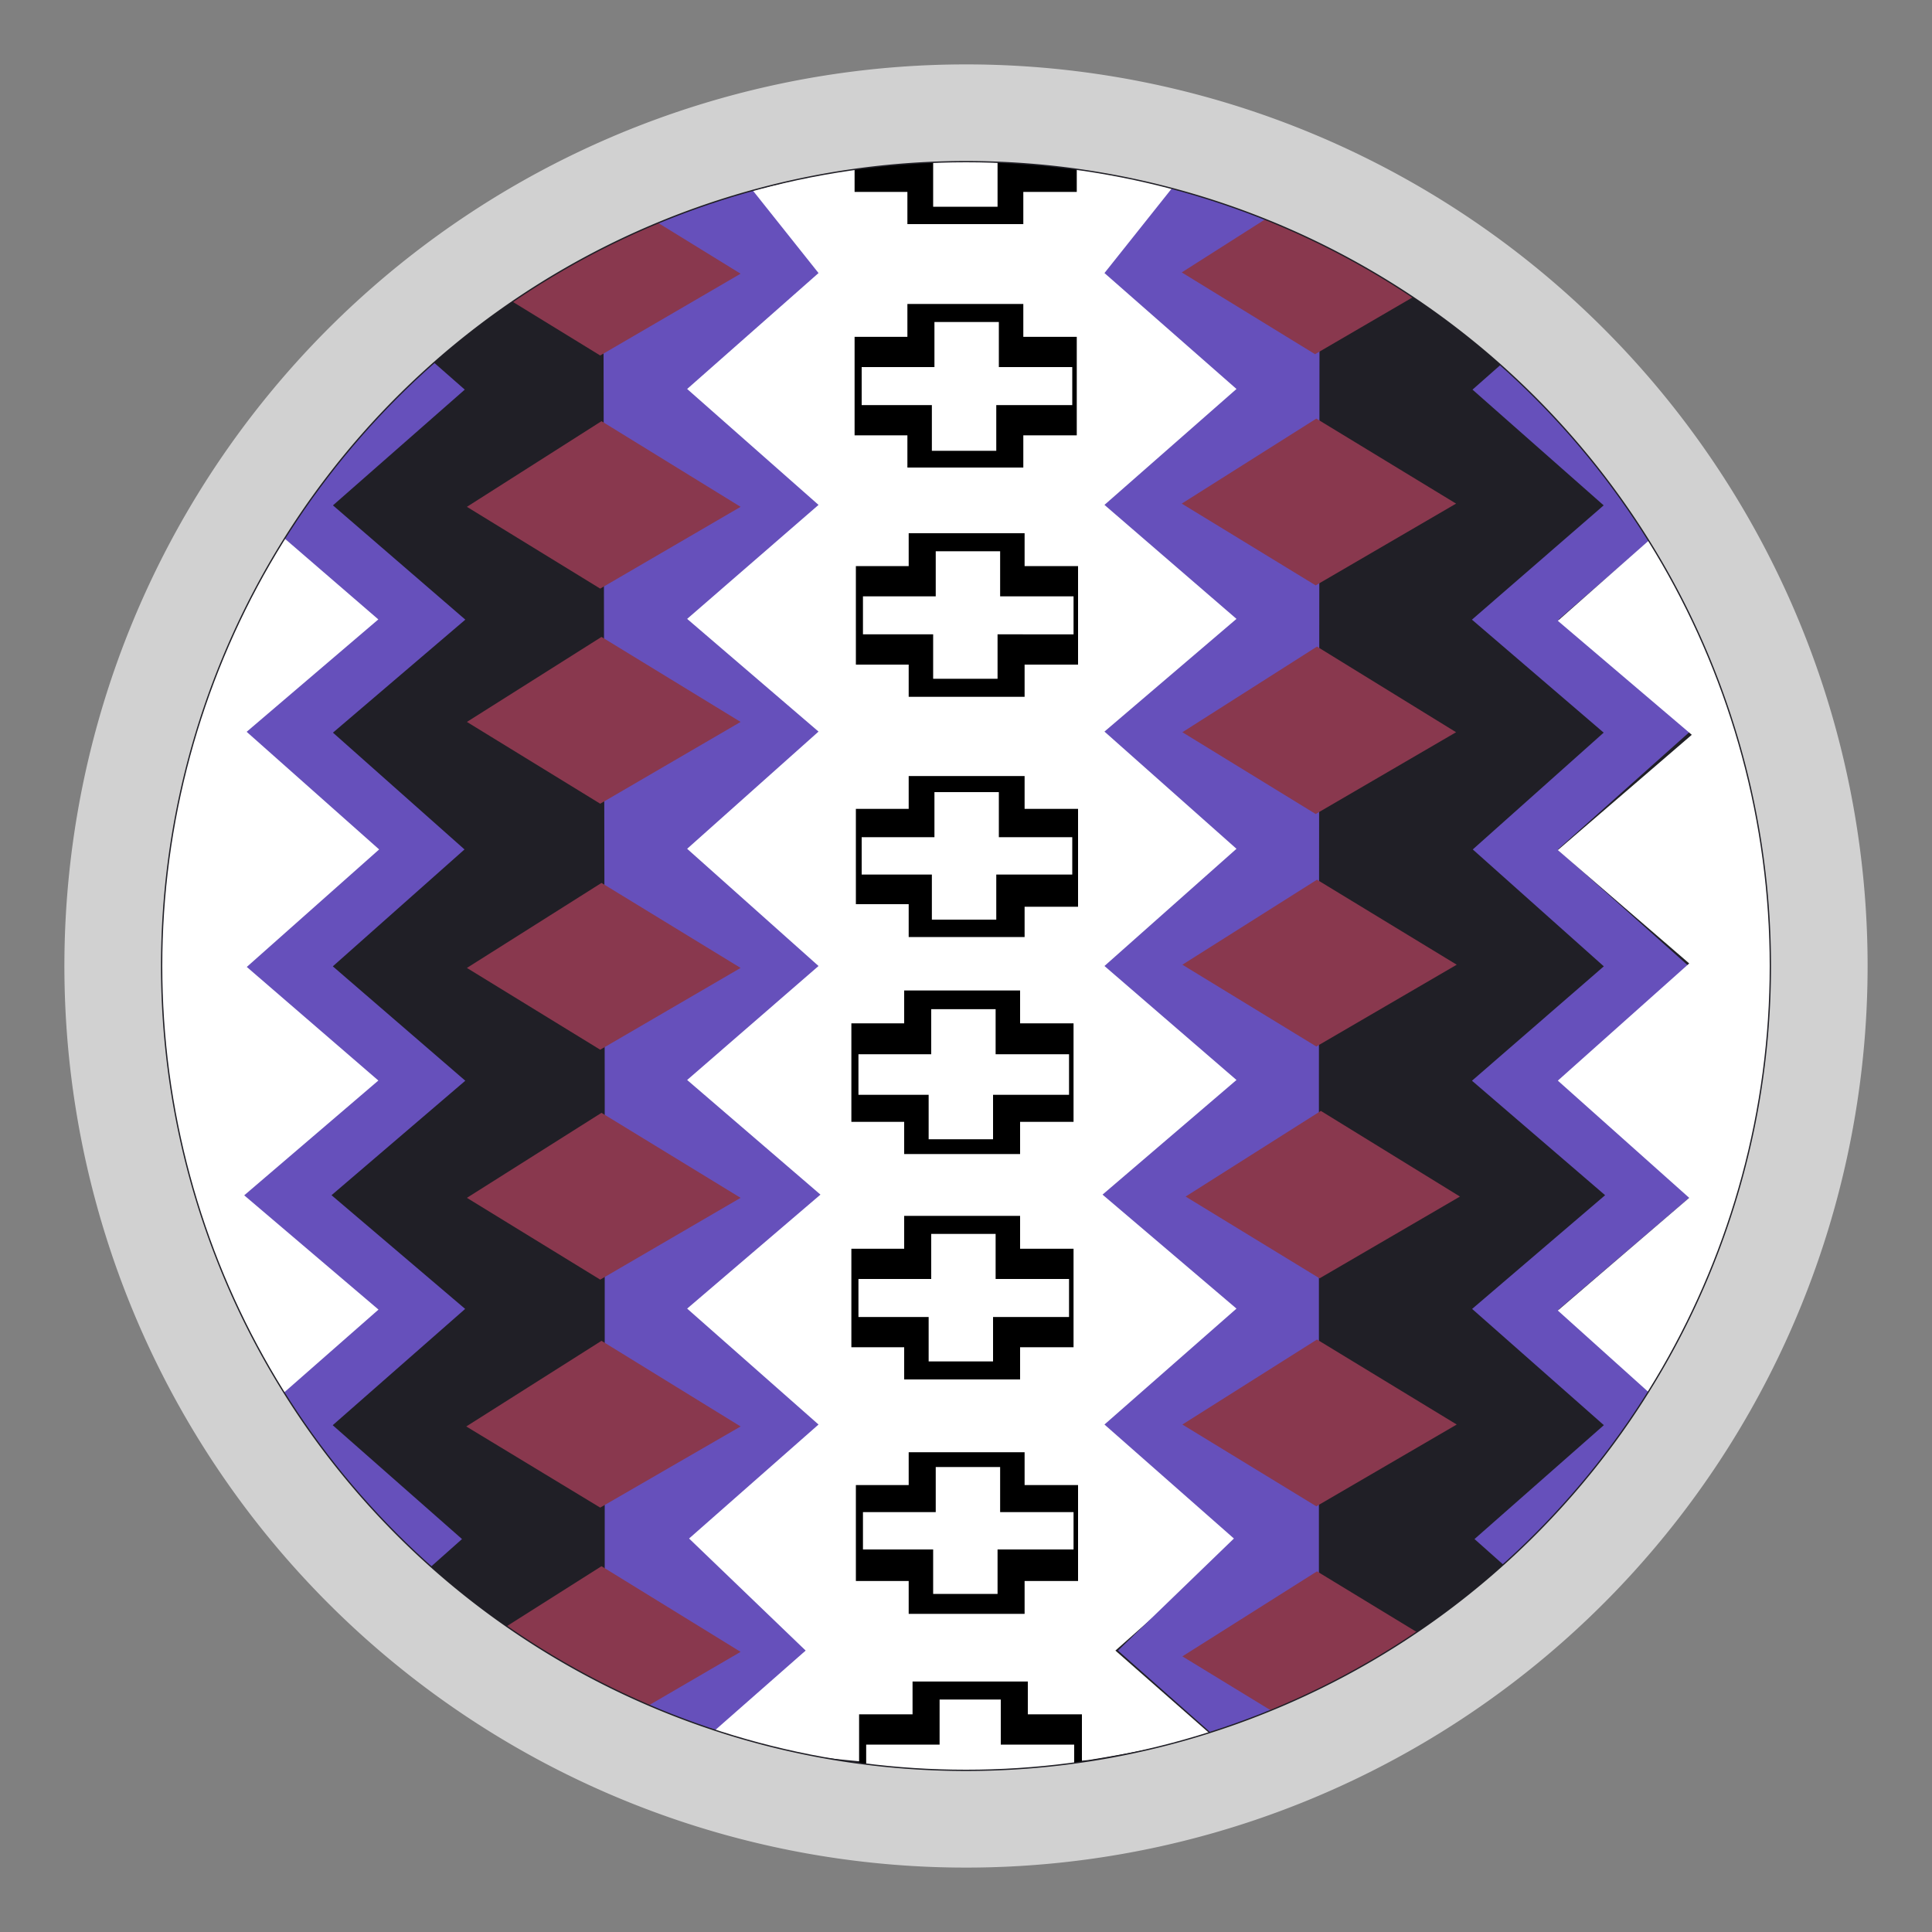
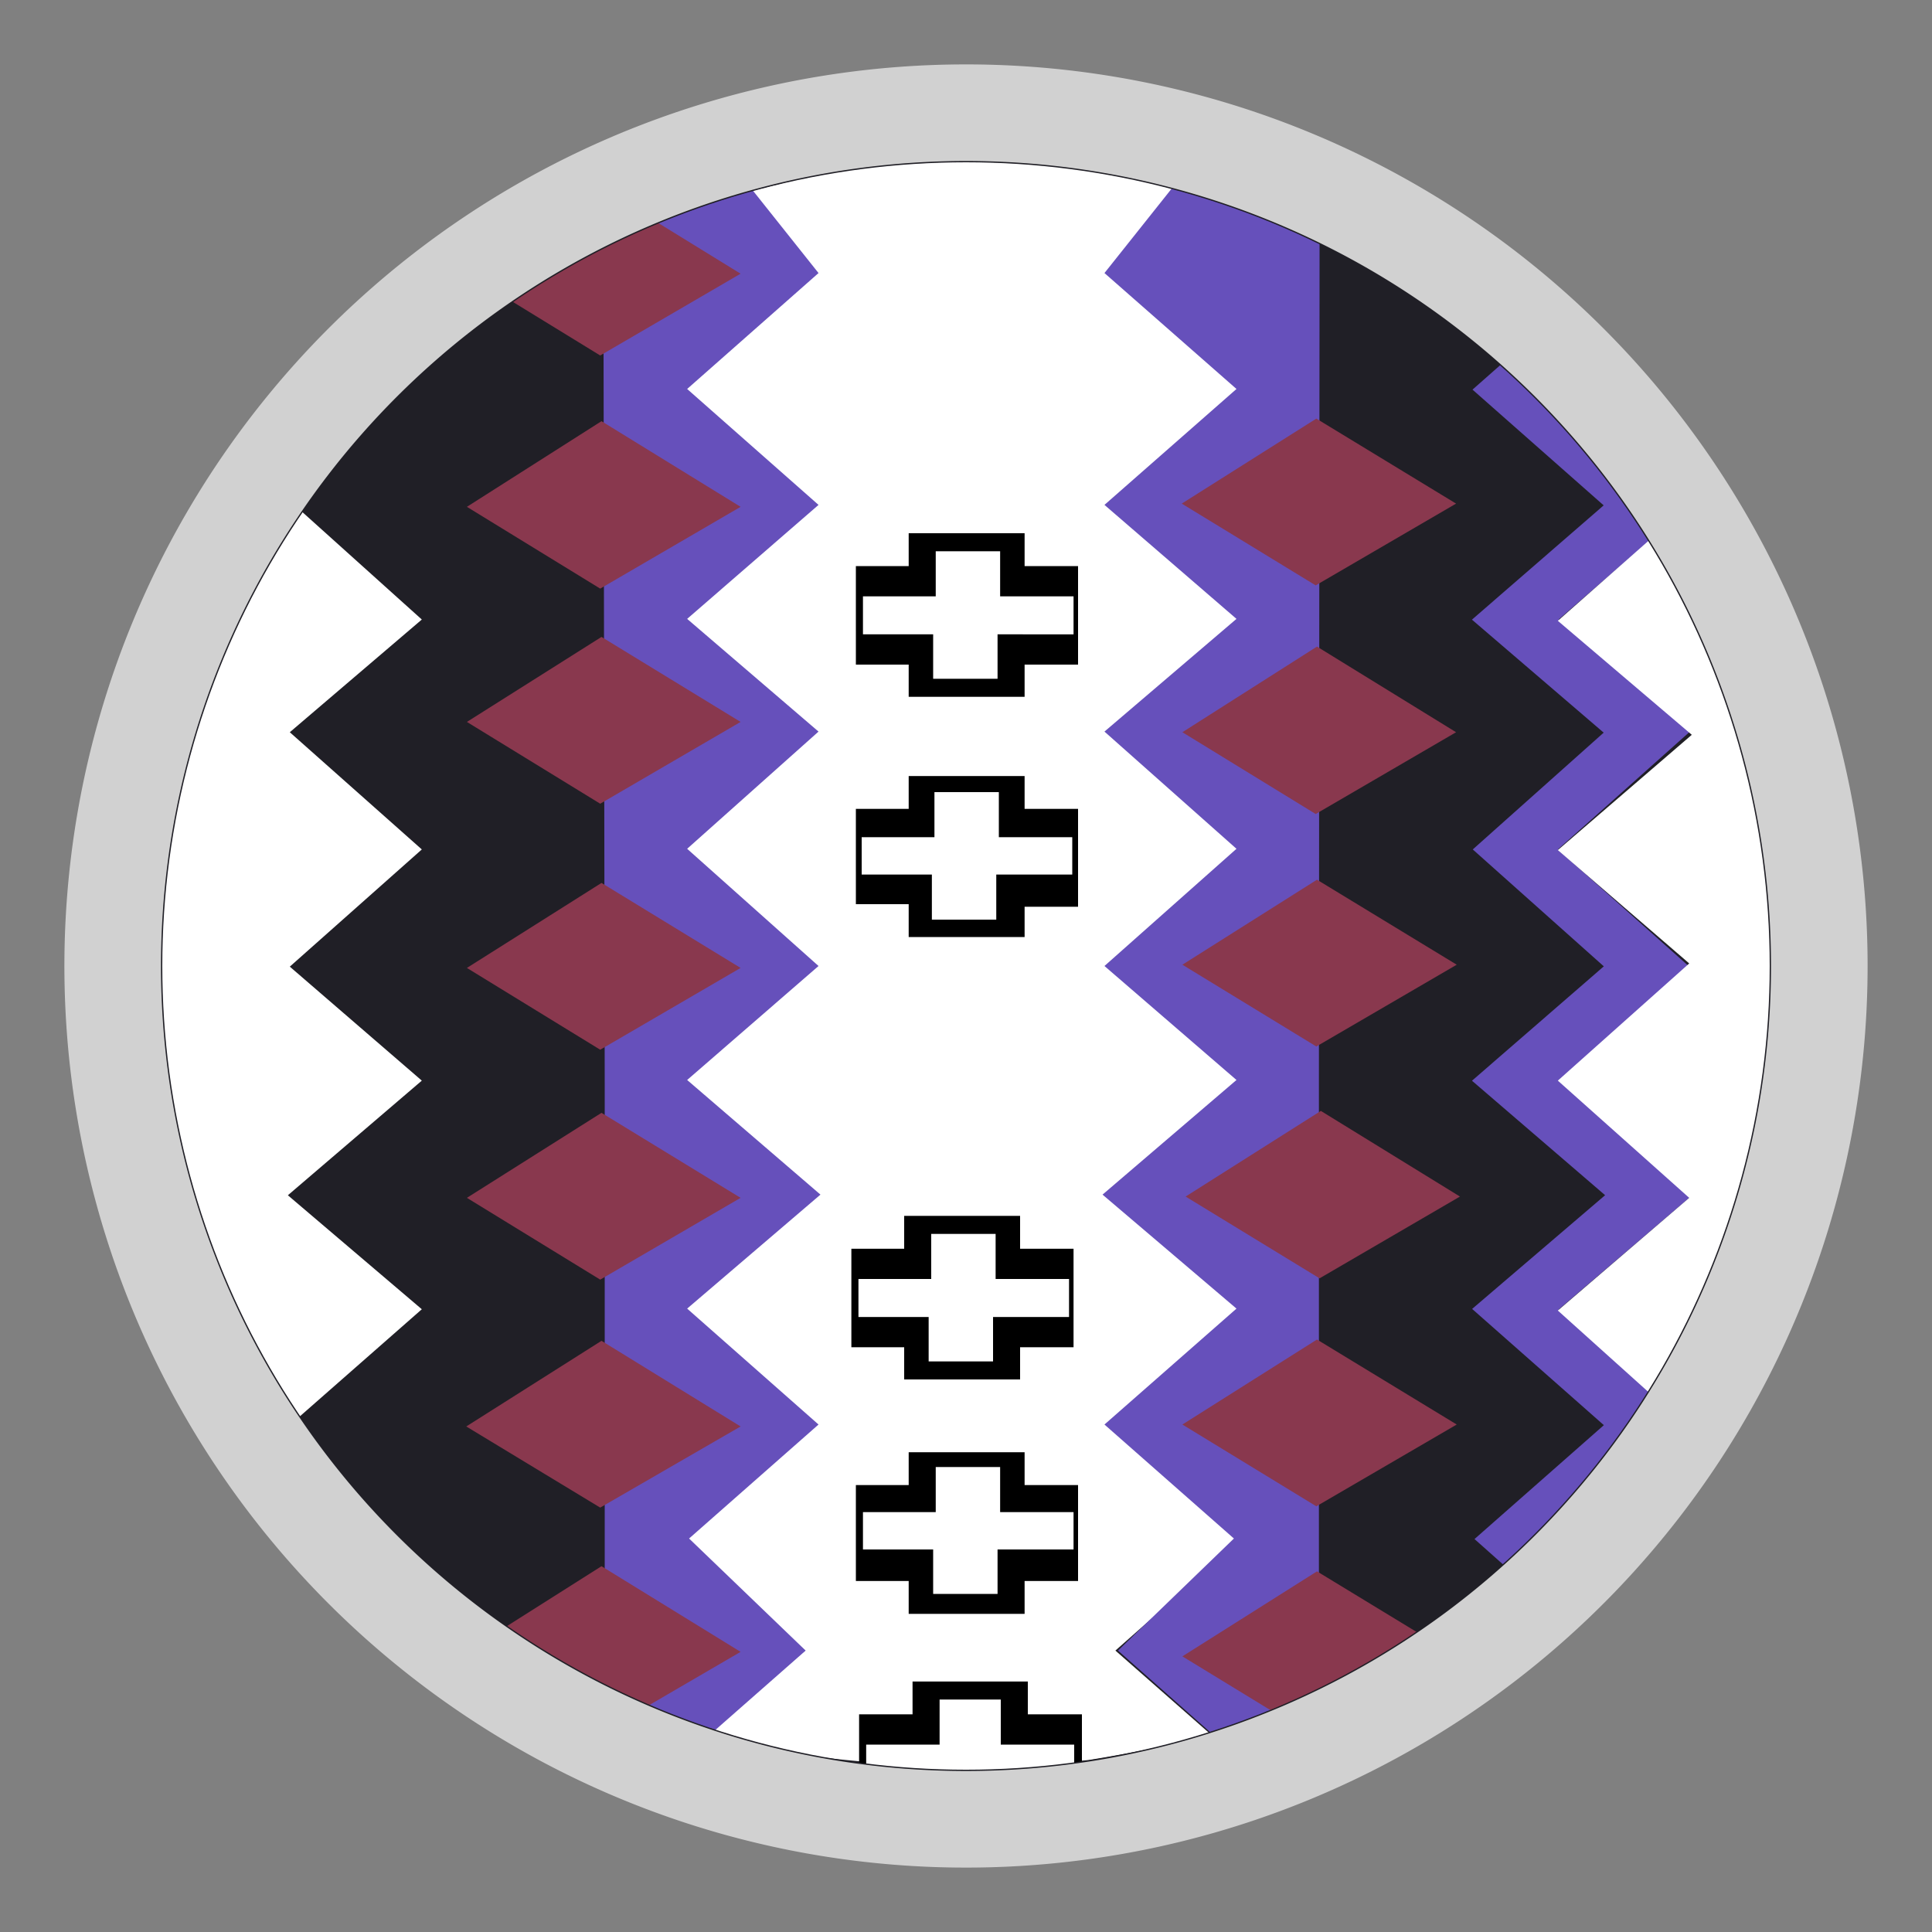
<svg xmlns="http://www.w3.org/2000/svg" id="Livello_1" data-name="Livello 1" viewBox="0 0 30 30">
  <rect x="0" y="0" width="30" height="30" fill="#808080" stroke="none" />
  <defs>
    <style>.cls-1,.cls-10,.cls-9{fill:none;}.cls-2{clip-path:url(#clip-path);}.cls-3{fill:#201f26;}.cls-4{fill:#fff;}.cls-5{fill:#8f2a28;}.cls-5,.cls-6{stroke:#000;stroke-width:1.1px;}.cls-10,.cls-5,.cls-6,.cls-9{stroke-miterlimit:10;}.cls-7{fill:#6650bb;}.cls-8{fill:#89384e;}.cls-9{stroke:#6650bb;stroke-width:0.88px;}.cls-10{stroke:#201f26;stroke-width:0.04px;}.cls-11{fill:#d1d1d1;}</style>
    <clipPath id="clip-path">
      <circle class="cls-1" cx="15" cy="15" r="12.5" />
    </clipPath>
  </defs>
  <g class="cls-2">
    <circle class="cls-3" cx="15" cy="15" r="12.5" />
    <path class="cls-1" d="M11.58,3a15,15,0,0,1,1.66-.36,17.07,17.07,0,0,1,3.51,0L18.42,3" />
    <path class="cls-4" d="M18.73,3.06l-1.41,1.1,2,1.82-2,1.8,2,1.8-2,1.77,2,1.75-2,1.82,2,1.82-2,1.77,2.08,1.78-2.08,1.77,2,1.8-2,1.77,1.49,1.31s-.89.23-1.91.39a18.92,18.92,0,0,1-4.36-.07c-.72-.16-1.51-.39-1.51-.39l1.47-1.24-2-1.77,2.05-1.8-2.08-1.77,2.08-1.78-2.05-1.77,2.05-1.82L10.52,13.1l2.05-1.75L10.52,9.58l2.05-1.8L10.52,6l2.05-1.82-1.4-1.09,1.63-.41a12.73,12.73,0,0,1,2.14-.17A11.44,11.44,0,0,1,18.73,3.06Z" />
-     <path class="cls-5" d="M13.82,5.78h.82V5.27h.7v.51h.83v.43h-.83v.5h-.7v-.5h-.82Z" />
    <path class="cls-4" d="M13.38,5.7h1.13V5h1v.7h1.14v.59H15.47V7h-1V6.29H13.38Z" />
    <path class="cls-5" d="M13.84,9.34h.82V8.83h.7v.51h.83v.43h-.83v.5h-.7v-.5h-.82Z" />
    <path class="cls-4" d="M13.4,9.26h1.13v-.7h1v.7h1.14v.59H15.49v.69h-1V9.85H13.4Z" />
    <path class="cls-5" d="M13.84,13.11h.82V12.6h.7v.51h.83v.42h-.83V14h-.7v-.51h-.82Z" />
    <path class="cls-4" d="M13.38,13h1.13v-.7h1V13h1.14v.58H15.47v.7h-1v-.7H13.38Z" />
-     <path class="cls-5" d="M13.77,16.44h.82v-.51h.7v.51h.83v.43h-.83v.5h-.7v-.5h-.82Z" />
    <path class="cls-4" d="M13.33,16.37h1.13v-.7h1v.7h1.14V17H15.42v.69h-1V17H13.33Z" />
    <path class="cls-5" d="M13.77,19.94h.82v-.51h.7v.51h.83v.43h-.83v.5h-.7v-.5h-.82Z" />
    <path class="cls-4" d="M13.33,19.86h1.13v-.7h1v.7h1.14v.59H15.42v.69h-1v-.69H13.33Z" />
    <path class="cls-5" d="M13.84,23.61h.82V23.1h.7v.51h.83V24h-.83v.51h-.7V24h-.82Z" />
    <path class="cls-4" d="M13.4,23.48h1.13v-.7h1v.7h1.14v.58H15.49v.69h-1v-.69H13.4Z" />
    <path class="cls-6" d="M13.89,27.17h.83v-.51h.69v.51h.84v.43h-.84v.5h-.69v-.5h-.83Z" />
    <path class="cls-4" d="M13.45,27.09h1.14v-.7h.95v.7h1.14v.59H15.54v.69h-.95v-.69H13.45Z" />
-     <path class="cls-5" d="M13.82,2h.82V1.5h.7V2h.83v.43h-.83v.5h-.7v-.5h-.82Z" />
    <path class="cls-4" d="M13.4,1.94h1.13v-.7h1v.7h1.14v.58H15.49v.69h-1V2.52H13.4Z" />
    <polygon class="cls-7" points="19.45 1.35 17.15 4.24 19.2 6.04 17.15 7.84 19.2 9.61 17.15 11.36 19.2 13.18 17.15 15 19.2 16.77 17.12 18.55 19.2 20.32 17.15 22.12 19.16 23.89 17.36 25.63 18.84 26.94 20.48 26.73 20.48 16.85 20.49 4.08 20.49 2.02 19.45 1.35" />
    <polygon class="cls-7" points="10.41 1.35 12.71 4.24 10.67 6.04 12.71 7.84 10.67 9.61 12.71 11.36 10.67 13.18 12.71 15 10.67 16.77 12.74 18.55 10.67 20.32 12.71 22.12 10.7 23.89 12.51 25.63 11.02 26.94 9.39 26.73 9.39 16.85 9.37 4.08 9.37 2.02 10.41 1.35" />
    <polygon class="cls-8" points="9.34 2.92 7.25 4.25 9.32 5.52 11.5 4.25 9.34 2.92" />
    <polygon class="cls-8" points="9.34 6.54 7.25 7.87 9.32 9.14 11.5 7.87 9.34 6.54" />
    <polygon class="cls-8" points="9.34 9.89 7.25 11.21 9.32 12.48 11.5 11.21 9.34 9.89" />
    <polygon class="cls-8" points="9.34 13.71 7.25 15.03 9.32 16.3 11.5 15.03 9.34 13.71" />
    <polygon class="cls-8" points="9.34 17.28 7.25 18.6 9.32 19.87 11.5 18.6 9.34 17.28" />
    <polygon class="cls-8" points="9.34 20.82 7.24 22.15 9.32 23.41 11.5 22.15 9.34 20.82" />
    <polygon class="cls-8" points="9.34 24.32 7.24 25.65 9.32 26.92 11.5 25.65 9.34 24.32" />
    <polygon class="cls-8" points="20.45 24.4 18.36 25.72 20.44 26.99 22.62 25.72 20.45 24.4" />
    <polygon class="cls-8" points="20.45 20.8 18.36 22.12 20.44 23.39 22.62 22.12 20.45 20.8" />
    <polygon class="cls-8" points="20.51 17.25 18.41 18.58 20.49 19.85 22.67 18.58 20.51 17.25" />
    <polygon class="cls-8" points="20.45 13.66 18.36 14.98 20.44 16.25 22.62 14.98 20.45 13.66" />
    <polygon class="cls-8" points="20.45 10.04 18.36 11.37 20.43 12.64 22.61 11.37 20.45 10.04" />
    <polygon class="cls-8" points="20.44 6.5 18.35 7.82 20.43 9.09 22.61 7.82 20.44 6.5" />
-     <polygon class="cls-8" points="20.44 2.9 18.35 4.23 20.42 5.5 22.6 4.23 20.44 2.9" />
    <polyline class="cls-9" points="26 26.07 23.56 23.9 25.57 22.13 23.53 20.33 25.6 18.56 23.53 16.78 25.57 15.01 23.53 13.19 25.57 11.37 23.53 9.62 25.57 7.85 23.53 6.05 25.57 4.25 23.53 2.43 26.11 0.23" />
    <polygon class="cls-4" points="3.47 6.85 6.55 9.62 4.5 11.37 6.55 13.19 4.5 15.01 6.55 16.78 4.47 18.56 6.55 20.33 4.5 22.13 2.15 21.57 2.15 6.85 3.47 6.85" />
    <polygon class="cls-4" points="27.27 23.12 24.19 20.35 26.23 18.6 24.19 16.78 26.23 14.96 24.19 13.2 26.27 11.41 24.19 9.64 26.23 7.84 28.59 8.4 28.59 23.12 27.27 23.12" />
-     <polyline class="cls-9" points="4.07 26.07 6.51 23.9 4.5 22.13 6.55 20.33 4.47 18.56 6.55 16.78 4.5 15.01 6.55 13.19 4.5 11.37 6.55 9.62 4.5 7.85 6.55 6.05 4.5 4.25 6.55 2.43 3.96 0.23" />
  </g>
  <circle class="cls-10" cx="15" cy="15" r="12.5" />
  <path class="cls-11" d="M15,2.5A12.5,12.5,0,1,1,2.5,15,12.5,12.5,0,0,1,15,2.5M15,1A14,14,0,1,0,29,15,14,14,0,0,0,15,1Z" />
</svg>